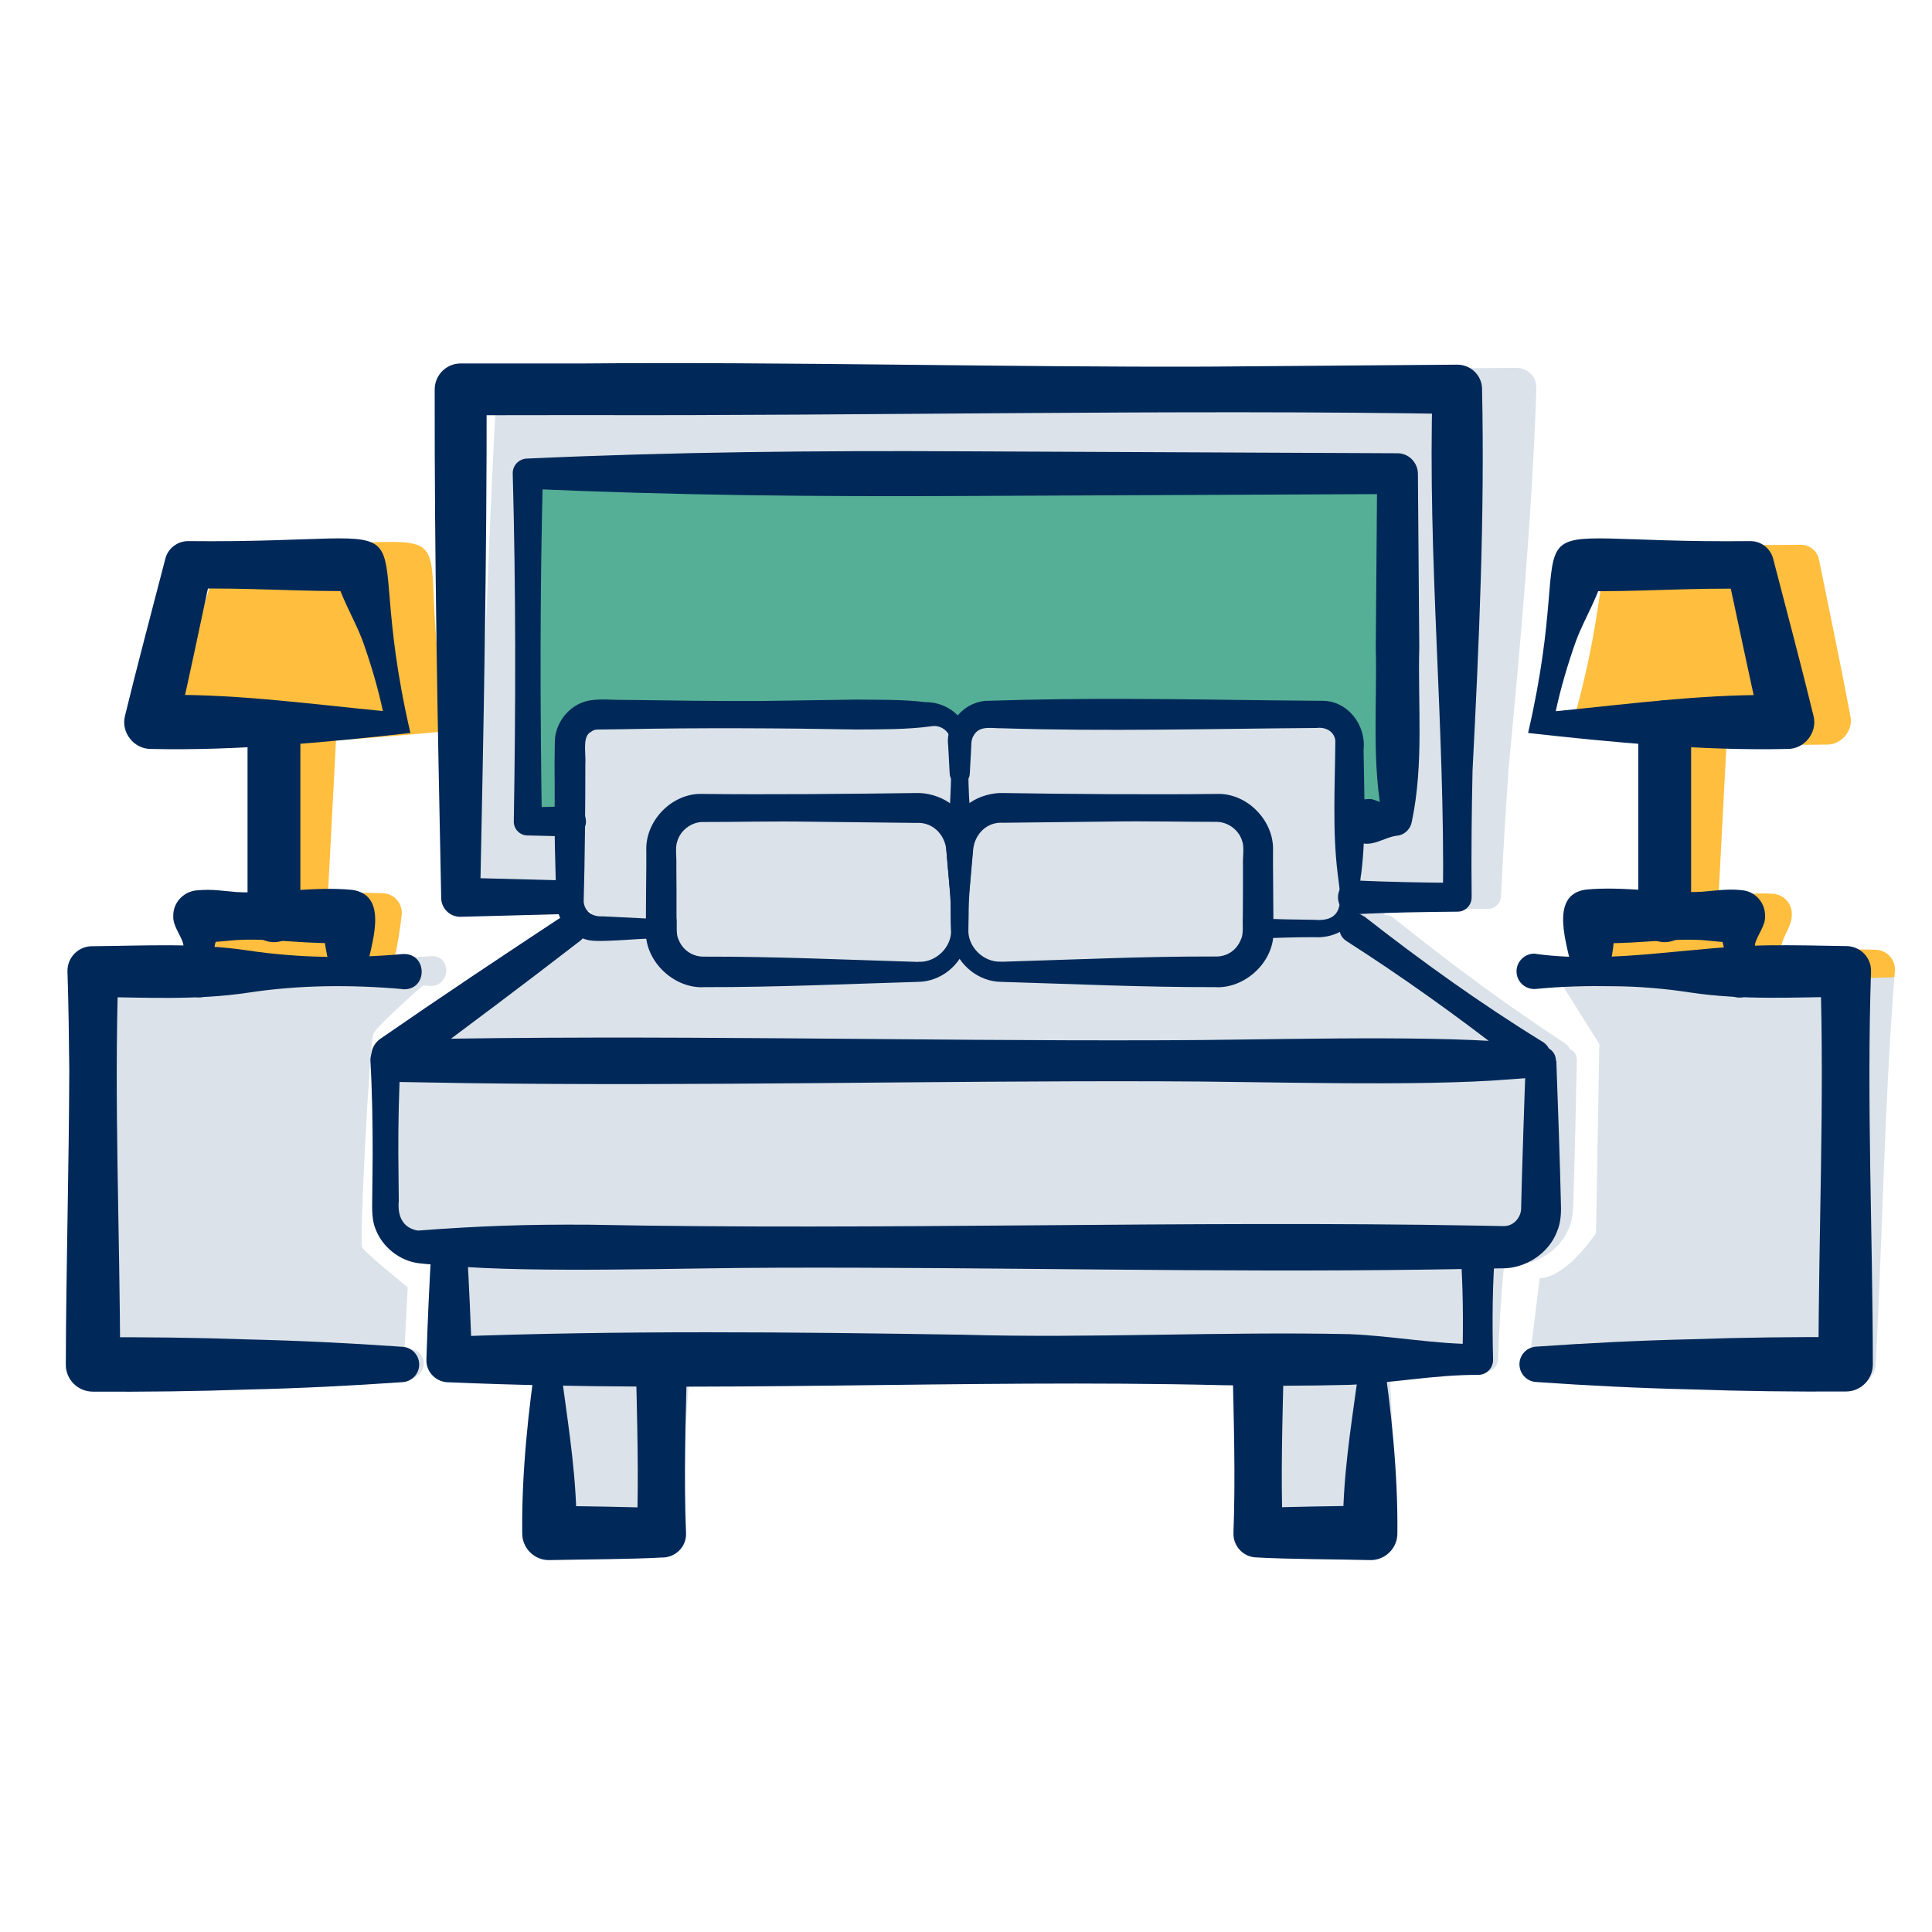
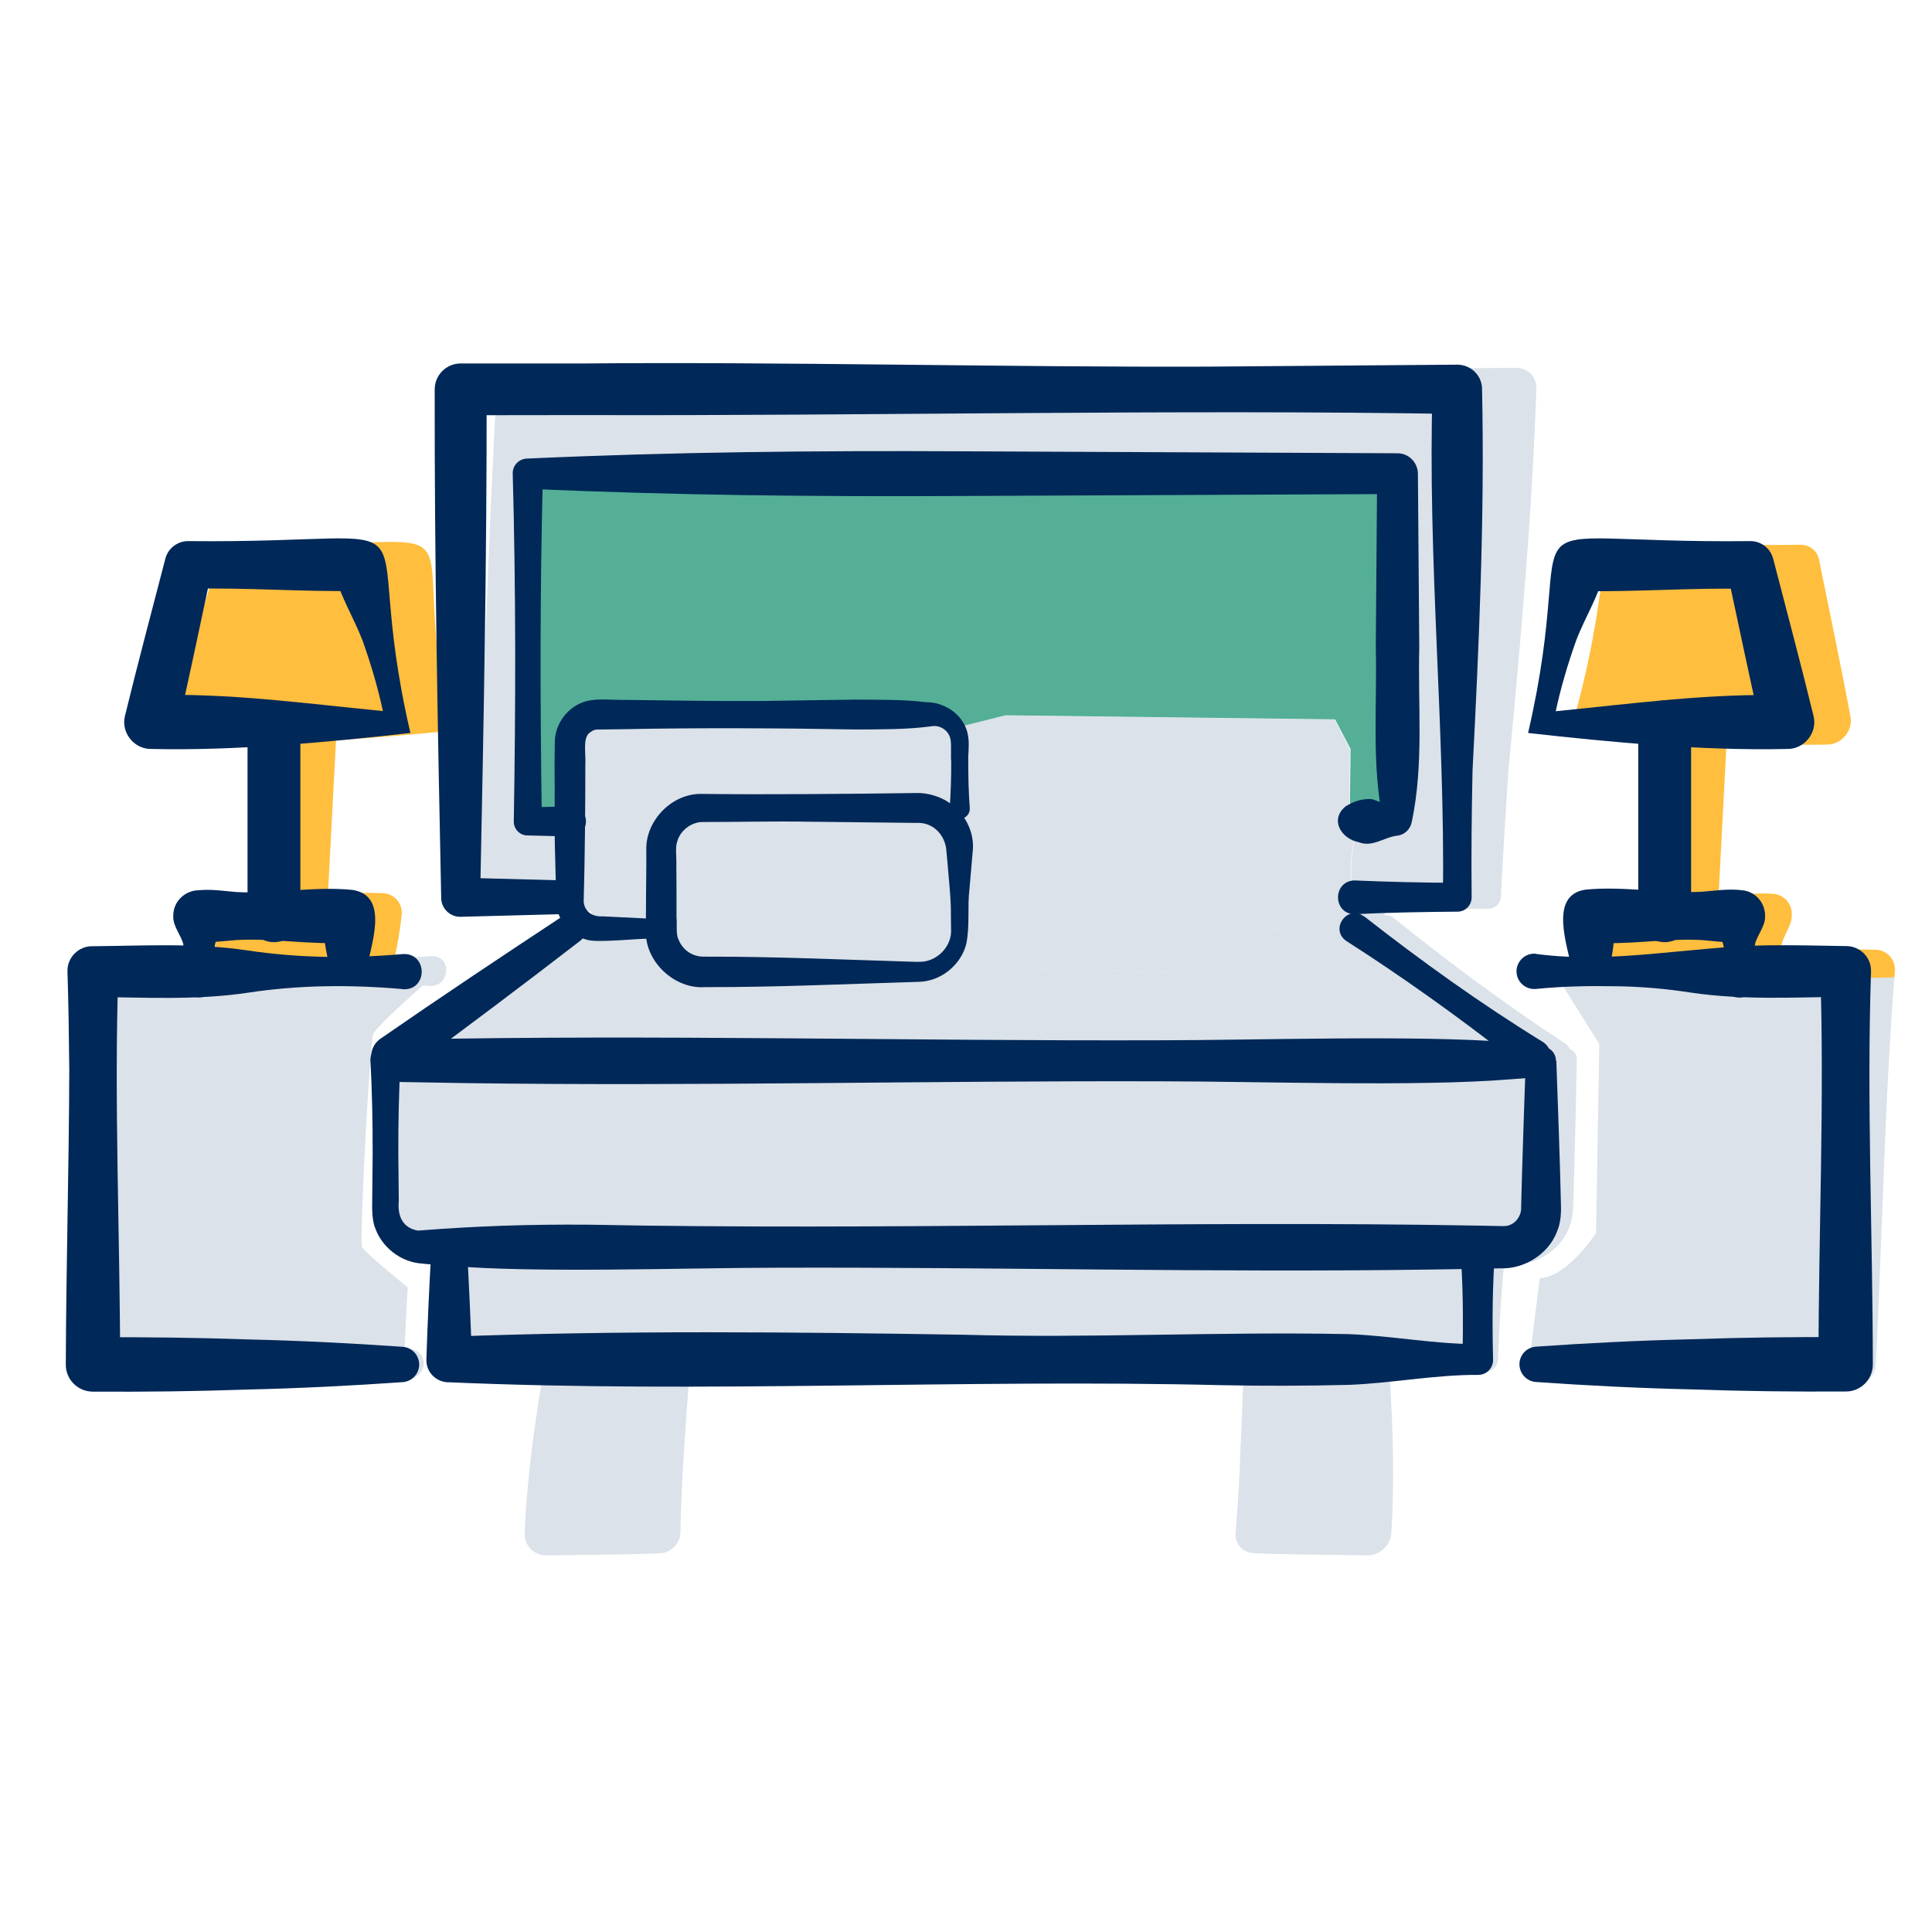
<svg xmlns="http://www.w3.org/2000/svg" id="a" viewBox="0 0 128 128">
  <path d="M89.74,59.79l-.55.5-1.03.98-4.89.33-.57,2.08-4.26.8-13.3-.41-1.69-1.11-1.95,1.41h-15.58l-1.7-.69-.82-2.15-3.58-.14-1.1-.14c.2-.13.41-.26.6-.39-.07-.16-.13-.32-.16-.49-.12,0-.63.02-1.32.03.04-1.92-.25-3.97-.55-5.98h.03s.15-6.24,1.02-6.57c.88-.34,21.4-.72,21.4-.72l3.24.72.58.31,3.02-.76,21.83.27,1.03,1.96-.06,4.79h.58c-.41,1.75-.7,3.56-.24,5.38Z" fill="#dbe2e9" />
  <path d="M101.79,25.75c-.29,8.42-1.05,16.84-1.85,25.25-.19,2.8-.36,5.61-.5,8.41-.02.45-.41.81-.84.8-1.67,0-3.34.04-5.01.09l-1.01-.56h-2.78l-.05.04c-.46-1.81-.16-3.63.24-5.38h2.08v-22.91h-57.12v22.91h2.35c.3,2.01.59,4.05.55,5.98-1.93.04-5.3.11-5.3.11-.61.02-1.08-.48-1.05-1.09.44-9.74.84-24.03,1.41-33.65.03-.8.73-1.45,1.53-1.45h8.25c12.77-.1,28.4.22,41.26.18l16.52-.11c.76,0,1.35.61,1.31,1.37Z" fill="#dbe2e9" />
  <path d="M104.01,69.52c-.07-.15-.17-.3-.33-.4-3.94-2.57-7.71-5.38-11.37-8.32-.2-.15-.41-.19-.62-.17.06-.09.09-.19.12-.29.02,0,.02,0,.03,0,.58-.02,1.16-.03,1.74-.05l-1.02-.55h-2.77l-.6.54-1.03.98-4.89.33-.58,2.08-4.26.8-13.3-.42-1.69-1.11-1.95,1.41h-15.59l-1.69-.69-.81-2.15-3.58-.14-1.09-.14c-3.93,2.52-7.83,5.08-11.73,7.68-.35.21-.53.53-.61.87-.09.14-.16.3-.16.47,0,2.06-.09,4.13-.2,6.19-.03.65-.22,3.31-.22,3.93,0,1.56,1.22,2.92,2.77,3.11.32.03.66.03.98.05-.02.2-.04.42-.06.64,23.06-3.77,46.87-1.37,69.89-.55.14,0,.28.06.41.15.25,0,.46,0,.46,0,1.47.06,3.03-.89,3.63-2.28.3-.62.34-1.31.35-1.96.07-2,.19-7.22.23-9.29.01-.39-.2-.62-.46-.73Z" fill="#dbe2e9" />
  <path d="M29.5,84.19c-.1.99-.21,2.13-.21,2.13l-.31,3.72c-.07.71.5,1.29,1.2,1.27,1.91.06,3.82.09,5.73.13-.55,3.29-1.02,6.8-1.15,10.12-.03.83.61,1.49,1.44,1.49,2.19-.04,5.28-.04,7.43-.14.76.02,1.44-.61,1.45-1.38.06-3.32.31-6.64.56-9.97,6.19,0,12.4-.05,18.61-.14,6.04-.14,12.08,0,18.11.06-.04,1.49-.11,2.98-.17,4.46-.07,1.87-.16,3.72-.33,5.58-.07.73.45,1.34,1.18,1.38,2.21.11,5.29.1,7.54.15.84,0,1.55-.66,1.6-1.49.21-3.36.11-6.91-.1-10.24,2.09-.18,4.19-.42,6.27-.42.47.02.89-.38.9-.85.08-2.08.19-4.17.4-6.25.05,0,.1,0,.16,0-.13-.09-.27-.15-.41-.15-23.02-.82-46.83-3.23-69.89.55Z" fill="#dbe2e9" />
  <path d="M102.53,70.6s0,0,.02,0c0,0,0,0,0,.02,0,0-.02-.02-.02-.03Z" fill="#002858" />
  <path d="M102.53,70.6s.02.03.02.03c0,0,0-.02,0-.02t-.02,0Z" fill="#002858" />
  <path d="M102.53,70.6s.02.03.02.03c0,0,0-.02,0-.02t-.02,0Z" fill="#002858" />
  <path d="M26.13,63.49c.23-.95.37-1.9.48-2.84.09-.76-.45-1.42-1.21-1.47-1.25-.05-2.47-.03-3.67.02l.53-10.15c2.54-.17,5.06-.39,7.46-.62-2.94-15.75,3.48-12.05-13.92-12.35-.61-.02-1.18.41-1.35,1.02-1.06,3.46-2.15,6.9-3.17,10.37-.28.93.41,1.87,1.36,1.85,2.18.04,4.41,0,6.66-.11l-.53,10.06c-1.12.03-2.26.02-3.47-.07-.78,0-1.49.63-1.52,1.44-.08.64.36,1.25.46,1.85,0,.14.02.26.02.4-2.07-.04-4.14.02-6.21.03-.78-.02-1.47.62-1.49,1.42,0,.24-.02.48-.02.73,6.65-.04,12.95-.27,19.76-1.59-.06,0-.12,0-.17,0Z" fill="#ffbe3d" />
  <path d="M28.56,63.35c-.76.05-1.5.09-2.26.13-6.82,1.31-13.11,1.55-19.76,1.59-.23,8.43-.99,16.87-1.44,25.3-.05.84.6,1.52,1.44,1.52,3.42.02,6.85-.03,10.27-.12,3.42-.08,6.86-.22,10.28-.41.49-.03.92-.42.98-.93.05-.55-.34-1.01-.87-1.05-.13,0-.27-.02-.4-.03l.21-4.06s-2.82-2.28-3.02-2.66c-.19-.38.5-13.53.74-14.12.18-.44,2.21-2.27,3.28-3.22.15,0,.29.03.45.03,1.41.07,1.5-2.05.1-1.97Z" fill="#dbe2e9" />
  <path d="M125.51,64.75c.01-.14.02-.27.03-.41.06-.79-.56-1.43-1.34-1.42-1.71-.03-3.42-.07-5.13-.03-.36,0-.72.02-1.08.03.02-.14.04-.28.07-.42.16-.6.65-1.21.65-1.85.05-.74-.49-1.38-1.23-1.43-.87-.08-1.75.03-2.62.08-.33.02-.66.03-1,.03l.53-10.11c2.24.1,4.47.15,6.65.11.95.02,1.74-.92,1.56-1.85-.65-3.47-1.38-6.91-2.08-10.37-.1-.59-.61-1.03-1.25-1.02-17.43.3-10.62-3.42-15.22,12.35,2.39.23,4.87.45,7.4.62l-.53,10.15c-1.22-.07-2.44-.12-3.67-.02-.76.05-1.37.71-1.36,1.47,0,.95.05,1.92.18,2.87-.81-.03-1.61-.07-2.41-.16-.48-.04-.92.28-1.07.72,7.51-.16,15.37,1.04,22.93.67Z" fill="#ffbe3d" />
  <path d="M102.58,64.08c-.04.11-.06.23-.05.35.01.54.47.95,1.02.9l2.41,3.84-.22,12.52s-1.87,2.9-3.73,3l-.7,5.61c-.06.54.34,1.01.87,1.05,3.41.19,6.83.34,10.24.41,3.41.09,6.83.14,10.26.12.84,0,1.56-.68,1.6-1.52.44-8.54.56-17.08,1.23-25.62-7.56.36-15.42-.84-22.93-.67Z" fill="#dbe2e9" />
  <path d="M92.08,31.5h-57.12v22.91h2.38s.15-6.24,1.03-6.57,21.4-.72,21.4-.72l3.24.72.59.31,3.02-.76,21.83.27,1.03,1.96-.06,4.79h2.67v-22.91Z" fill="#54af96" />
  <path d="M37.37,60.56l-6.85.18c-.72.02-1.31-.58-1.29-1.29-.23-11.21-.45-22.43-.43-33.65,0-.95.77-1.72,1.72-1.72h8.25c12.76-.12,28.41.26,41.27.21,0,0,16.51-.13,16.51-.13.9,0,1.64.72,1.64,1.62.18,8.43-.2,16.85-.63,25.26-.06,2.8-.09,5.61-.06,8.41,0,.52-.41.95-.93.95-2.25.02-4.51.05-6.76.17-1.49.04-1.57-2.14-.11-2.24,2.28.1,4.57.15,6.85.16,0,0-.95.95-.95.95.14-11.22-1.03-22.42-.69-33.65,0,0,1.64,1.64,1.64,1.64-18.39-.32-39.46.13-57.78.07,0,0-8.25.01-8.25.01l1.72-1.72c.02,11.22-.2,22.43-.43,33.65,0,0-1.29-1.29-1.29-1.29l6.85.18c1.45.06,1.42,2.18,0,2.24h0Z" fill="#002858" />
  <path d="M89.14,53.43c.54-.34,1.11-.52,1.72-.49.56.15,1.13.49,1.72.54,0,0-.94.94-.94.94-.79-3.82-.39-7.67-.49-11.52,0,0,.09-11.52.09-11.52l1.35,1.35-28.81.13c-9.61.05-19.21-.04-28.81-.48,0,0,1-1,1-1-.2,7.68-.19,15.36-.07,23.04,0,0-.93-.93-.93-.93l2.83-.07c.55-.01,1.01.42,1.02.98.02.57-.45,1.04-1.02,1.02l-2.83-.07h-.04c-.5-.01-.9-.43-.89-.93.13-7.68.14-15.36-.07-23.04-.02-.56.44-1.01,1-1,9.6-.44,19.2-.53,28.81-.48,0,0,28.81.13,28.81.13.74,0,1.34.61,1.35,1.35l.09,11.52c-.1,3.86.31,7.71-.49,11.52-.08.49-.46.88-.94.94-.88.09-1.67.8-2.57.44-1.19-.23-1.96-1.52-.86-2.39h0Z" fill="#002858" />
  <path d="M103.11,70.28c.08,2.07.26,7.3.3,9.29.03.69.02,1.4-.26,2.04-.56,1.47-2.15,2.47-3.71,2.42,0,0-1.55.03-1.55.03l-3.1.05c-14.45.21-28.9-.17-43.36-.12-5.87,0-15.92.37-21.68-.13,0,0-1.55-.12-1.55-.12l-.48-.05c-1.26-.17-2.38-1.07-2.83-2.24-.25-.57-.24-1.33-.23-1.88,0,0,.03-3.1.03-3.1,0-2.06-.03-4.13-.15-6.19-.03-.55.39-1.03.94-1.06.55-.03,1.03.39,1.06.94-.11,2.1-.16,4.21-.15,6.31,0,0,.03,3.1.03,3.1-.1,1.06.31,1.8,1.27,1.96,4.02-.31,7.33-.42,11.35-.39,19.48.38,39.4-.29,58.84.06,0,0,1.55.03,1.55.03h.26c.64-.02,1.13-.64,1.09-1.27.05-2.21.22-7.41.31-9.68.04-1.26,1.95-1.27,2,0h0Z" fill="#002858" />
  <path d="M99.07,82.63c-.2,2.48-.21,4.96-.15,7.45.01.55-.42,1-.97,1.01-2.85-.02-5.71.55-8.56.66-2.84.07-5.68.08-8.52.02-17.04-.41-34.07.55-51.11-.19-.84.02-1.54-.66-1.51-1.51.08-2.48.19-4.96.34-7.45.04-.64.59-1.13,1.24-1.1.6.04,1.06.51,1.1,1.1.15,2.48.25,4.96.34,7.45l-1.51-1.51c11.36-.43,22.71-.31,34.07-.13,8.52.24,17.04-.22,25.55-.04,2.84.11,5.68.67,8.52.66l-1.01,1.01c.06-2.48.05-4.96-.15-7.45-.05-.64.43-1.21,1.07-1.26.71-.06,1.33.55,1.26,1.26h0Z" fill="#002858" />
-   <path d="M35.57,89.57c2.96.09,5.37-.12,8.24-.87,1.06-.29,1.89.67,1.7,1.7-.08,3.72-.21,7.44-.06,11.16.05.92-.72,1.66-1.63,1.63-2.15.12-5.24.12-7.42.17-1,.02-1.82-.8-1.8-1.8-.05-3.95.41-8.22.98-11.99h0ZM37.22,91.22c.49,3.64,1.01,6.81.98,10.34,0,0-1.8-1.8-1.8-1.8,2.19.04,5.26.06,7.42.17,0,0-1.63,1.63-1.63,1.63.14-3.72.02-7.44-.06-11.16,0,0,1.7,1.7,1.7,1.7-2-.73-4.54-.96-6.6-.87h0Z" fill="#002858" />
-   <path d="M89.95,91.22c-2.06-.09-4.6.14-6.6.87,0,0,1.7-1.7,1.7-1.7-.08,3.72-.21,7.44-.06,11.16,0,0-1.63-1.63-1.63-1.63,2.15-.11,5.24-.13,7.42-.17,0,0-1.8,1.8-1.8,1.8-.04-3.53.48-6.69.98-10.34h0ZM91.6,89.57c.57,3.77,1.02,8.04.98,11.99.02.99-.79,1.81-1.79,1.8-2.27-.06-5.37-.05-7.61-.18-.85-.05-1.49-.78-1.46-1.62.14-3.72.02-7.44-.06-11.16-.15-.84.37-1.72,1.28-1.75,3.01.66,5.56,1.07,8.66.92h0Z" fill="#002858" />
  <path d="M90.38,60.71c3.78,2.96,7.68,5.76,11.77,8.28,1.02.56.7,2.28-.5,2.4-.11,0-.29.02-.4.03,0,0-.41.03-.41.03l-.82.06c-6.06.5-16.82.13-23.03.13-15.35-.05-30.7.33-46.06.12-.79-.02-3.91-.06-4.73-.08-1.44.07-2.21-1.93-1.04-2.83,4-2.77,8.05-5.47,12.12-8.15.46-.3,1.08-.17,1.39.29.29.44.18,1.02-.23,1.34-3.69,2.85-7.42,5.65-11.17,8.42,0,0-.33.24-.33.24l-.04.03s-.07.06.04-.03c.87-.67.32-2.14-.75-2.12-.03,0,0,0,0,0h.21s.41,0,.41,0c16.72-.34,33.45.11,50.17.05,6.24,0,16.91-.36,23.03.13,0,0,.82.06.82.06l.41.03.21.02c-.75,0-1.22,1.07-.54,1.61.09.06.02.02.02.02-.19-.17-.79-.64-.99-.82-3.46-2.7-7.03-5.25-10.73-7.62-1.15-.77.06-2.46,1.16-1.63h0Z" fill="#002858" />
  <path d="M42.99,62.19c-.73-.01-3.31.27-4.03.09-1.11-.25-2-1.23-2.1-2.37,0,0-.08-3.14-.08-3.14-.06-1.77-.01-4.33-.04-6.13,0,0,.02-1.59.02-1.59.06-1.19.92-2.28,2.07-2.59.75-.21,1.85-.07,2.57-.09,2.98.04,6.24.09,9.19.07,0,0,6.13-.09,6.13-.09,1.53.02,3.07-.02,4.6.17,1.36-.02,2.68.95,2.83,2.33.08.58-.02,1.08,0,1.62,0,1.02.02,2.04.1,3.06.03.37-.25.69-.61.72-.37.03-.69-.25-.72-.61.06-1.06.11-2.11.1-3.17-.04-.36.02-1.14-.04-1.45-.09-.61-.7-1.02-1.29-.9-1.65.22-3.32.2-4.98.21-4.79-.09-10.57-.12-15.32-.02,0,0-1.53.02-1.53.02-.46,0-.49,0-.79.21-.49.35-.24,1.45-.29,2.09,0,2.83-.03,6.28-.11,9.11.06.64.55,1.01,1.25.97,0,0,3.06.15,3.06.15.84.04.83,1.3,0,1.33h0Z" fill="#002858" />
-   <path d="M62.92,51.27c-.02-.26-.08-1.62-.1-1.86-.2-1.51,1.1-2.98,2.65-2.98,6.26-.21,12.52-.11,18.78-.03.19,0,3.29.03,3.37.03,1.69,0,2.9,1.64,2.72,3.23.03,2.71.18,5.48-.15,8.18-.2,1.08.02,2.32-.67,3.24-.52.77-1.59,1.07-2.45,1.01-1.23,0-2.49.04-3.72.09-.91.02-.91-1.36,0-1.33,1.23.05,2.49.08,3.72.09,2.2.18,1.72-1.61,1.55-3.09-.35-2.82-.17-5.94-.15-8.79-.08-.62-.67-.91-1.25-.83-6.93.05-13.9.24-20.83.02-.62.02-1.49-.22-1.87.46-.21.29-.16.71-.19,1.07,0,0-.08,1.49-.08,1.49-.04.83-1.29.82-1.33,0h0Z" fill="#002858" />
  <path d="M60.84,65.05c-4.71.14-9.42.36-14.14.35-1.99.14-3.96-1.66-3.91-3.71,0-1.27.02-3.15.03-4.43,0,0,0-.88,0-.88-.09-2.01,1.72-3.86,3.73-3.78,4.09.05,9.99,0,14.13-.06.7-.03,1.58.2,2.22.65.99.67,1.62,1.84,1.56,3.04-.05.56-.18,2.08-.23,2.66-.15,1.22.04,2.48-.22,3.68-.37,1.39-1.7,2.47-3.19,2.48h0ZM60.84,63.72c1.15.07,2.26-.97,2.17-2.19,0,0-.01-.88-.01-.88.02-1.02-.15-2.5-.23-3.53,0,0-.08-.87-.08-.87-.12-.98-.91-1.8-1.99-1.73l-7.07-.08c-2.36-.04-4.71.02-7.07.02-.78,0-1.51.58-1.7,1.32-.13.32-.03,1.12-.05,1.48,0,0,.01,1.77.01,1.77v1.77c.05.36-.05,1.08.12,1.41.26.7.91,1.2,1.76,1.17,4.71-.01,9.42.21,14.14.35h0Z" fill="#002858" />
-   <path d="M66.33,63.72c4.71-.14,9.42-.36,14.14-.35.86.04,1.5-.46,1.76-1.17.17-.33.08-1.06.11-1.41,0,0,.01-1.77.01-1.77v-1.77c-.02-.37.09-1.16-.04-1.48-.19-.74-.91-1.31-1.7-1.32-2.36,0-4.71-.06-7.07-.02l-7.07.08c-1.08-.08-1.87.74-1.99,1.73,0,0-.08.87-.08.87-.08,1.04-.25,2.5-.23,3.53,0,0-.01.88-.01.88-.09,1.21,1.02,2.26,2.17,2.19h0ZM66.33,65.05c-1.48-.01-2.82-1.1-3.19-2.48-.26-1.21-.07-2.47-.22-3.68-.05-.58-.19-2.09-.23-2.66-.06-1.2.57-2.37,1.56-3.04.64-.45,1.52-.68,2.22-.65,4.17.07,10.02.11,14.14.06,2.01-.08,3.82,1.78,3.73,3.78,0,0,0,.88,0,.88,0,1.28.03,3.16.03,4.43.06,2.05-1.91,3.85-3.91,3.71-4.71.01-9.42-.21-14.14-.35h0Z" fill="#002858" />
  <path d="M26.68,65.53c-3.42-.3-6.86-.28-10.26.24-3.41.51-6.83.31-10.26.28,0,0,1.68-1.68,1.68-1.68-.29,8.68.11,17.35.12,26.03,0,0-1.8-1.8-1.8-1.8,3.42-.02,6.84.02,10.26.14,3.42.08,6.84.25,10.26.49.64.04,1.13.6,1.09,1.25-.04.59-.51,1.05-1.09,1.09-3.42.24-6.84.41-10.26.49-3.42.12-6.84.16-10.26.14-1,0-1.81-.8-1.8-1.8.02-6.51.21-13.01.23-19.52-.02-2.17-.05-4.34-.12-6.51-.03-.94.75-1.71,1.68-1.68,3.43-.03,6.85-.23,10.26.28,3.4.51,6.84.54,10.26.24,1.68-.11,1.7,2.44,0,2.33h0Z" fill="#002858" />
  <path d="M27.2,48.56c-5.43.61-11.54,1.19-17.18,1.06-1.14.02-2.02-1.09-1.74-2.19.84-3.46,1.77-6.91,2.66-10.36.16-.73.82-1.23,1.54-1.22,17.79.18,11.03-3.18,14.71,12.71h0ZM25.37,47.12c-.31-1.47-.79-3.12-1.36-4.71-.59-1.54-1.53-2.98-1.86-4.58,0,0,1.67,1.32,1.67,1.32-3.78.07-7.56-.24-11.33-.14,0,0,1.54-1.22,1.54-1.22-.75,3.49-1.46,6.98-2.27,10.45l-1.74-2.19c5.23-.13,9.96.53,15.35,1.06h0Z" fill="#002858" />
  <path d="M21.93,64.37c-.35-1.23-.51-2.46-.6-3.69l1.76,1.76c-2.47.19-4.95-.3-7.42-.16-.82.06-1.65.19-2.47.12l1.71-1.71c.04.65-.51,1.25-.66,1.85-.1.62-.13,1.23.11,1.85.63,2.25-2.96,2.25-2.33,0,.24-.62.21-1.23.11-1.85-.15-.59-.7-1.2-.66-1.85-.02-.96.78-1.71,1.71-1.71.82-.08,1.65.05,2.47.12,2.57.14,5.13-.4,7.7-.14,2.51.39,1.17,3.76.89,5.43-.31,1.17-2.03,1.15-2.33,0h0Z" fill="#002858" />
  <line x1="18.15" y1="49.04" x2="18.15" y2="60.67" fill="none" stroke="#002858" stroke-linecap="round" stroke-linejoin="round" stroke-width="3.5" />
  <path d="M101.76,63.2c5.16.69,10.26-.51,15.39-.57,1.71-.02,3.42.02,5.13.05.93-.02,1.71.74,1.68,1.68-.29,8.68.11,17.35.12,26.03,0,1-.8,1.81-1.8,1.8-3.42.02-6.84-.02-10.26-.14-3.42-.08-6.84-.25-10.26-.49-.64-.04-1.13-.6-1.09-1.25.04-.59.51-1.05,1.09-1.09,3.42-.24,6.84-.41,10.26-.49,3.42-.12,6.84-.16,10.26-.14l-1.8,1.8c0-8.68.4-17.35.12-26.03,0,0,1.68,1.68,1.68,1.68-3.43.03-6.85.23-10.26-.28-1.7-.26-3.41-.41-5.13-.42-1.71-.03-3.42.01-5.13.18-.64.06-1.22-.41-1.28-1.05-.08-.73.56-1.36,1.28-1.28h0Z" fill="#002858" />
  <path d="M103.07,47.12c5.38-.53,10.12-1.19,15.35-1.06,0,0-1.74,2.19-1.74,2.19-.8-3.47-1.51-6.97-2.27-10.45l1.54,1.22c-3.78-.1-7.56.21-11.33.14,0,0,1.67-1.32,1.67-1.32-.33,1.6-1.27,3.03-1.86,4.58-.57,1.59-1.05,3.25-1.36,4.71h0ZM101.24,48.56c3.68-15.91-3.07-12.52,14.71-12.71.75-.01,1.38.51,1.54,1.22.89,3.45,1.82,6.9,2.66,10.36.28,1.1-.6,2.21-1.74,2.19-5.64.13-11.74-.45-17.18-1.06h0Z" fill="#002858" />
  <path d="M104.17,64.37c-.29-1.66-1.61-5.07.88-5.43,2.57-.25,5.14.28,7.7.14.89-.07,1.78-.21,2.67-.1.88.08,1.53.83,1.52,1.7.04.65-.51,1.25-.66,1.85-.1.62-.13,1.23.11,1.85.25.64-.07,1.37-.71,1.62-.98.42-2.04-.66-1.62-1.62.34-.95.23-1.92-.31-2.77-.17-.31-.24-.62-.24-.92l1.71,1.71c-.82.08-1.65-.05-2.47-.12-2.47-.13-4.94.36-7.42.16,0,0,1.76-1.76,1.76-1.76-.24,1.29-.01,4.99-2.09,4.53-.42-.12-.72-.45-.84-.84h0Z" fill="#002858" />
  <line x1="110.29" y1="48.15" x2="110.29" y2="60.67" fill="none" stroke="#002858" stroke-linecap="round" stroke-linejoin="round" stroke-width="3.5" />
</svg>